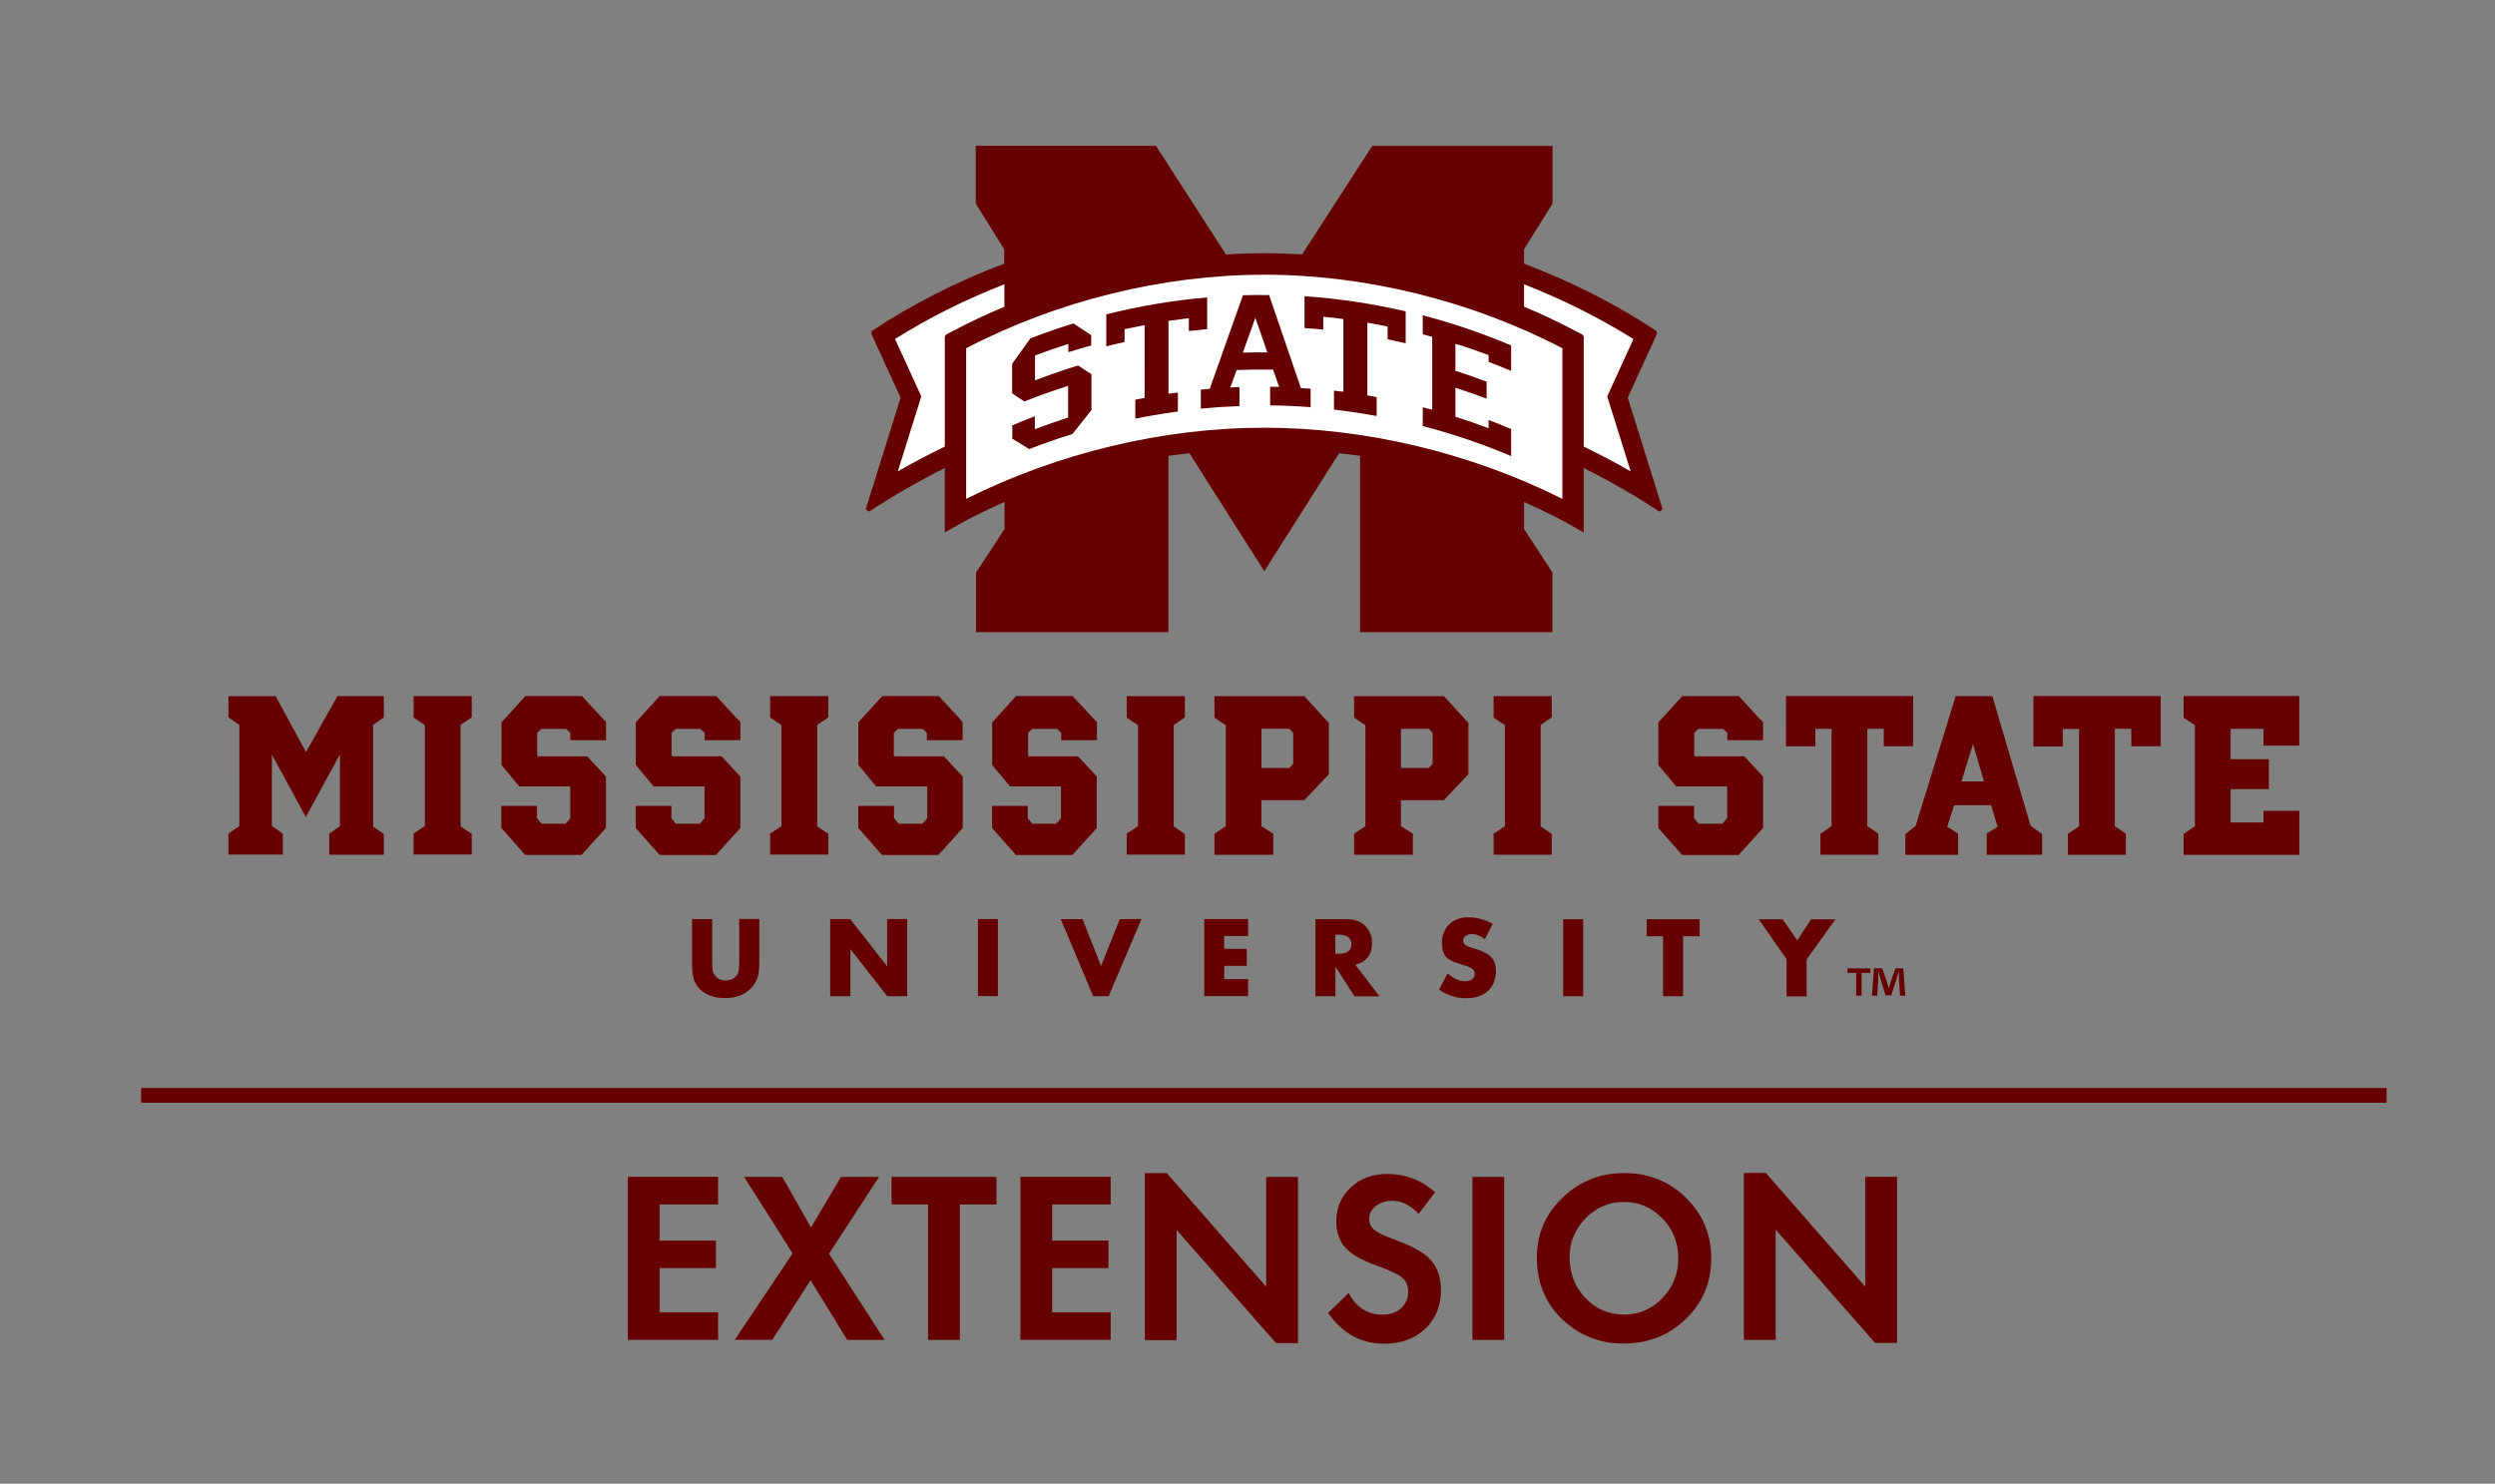
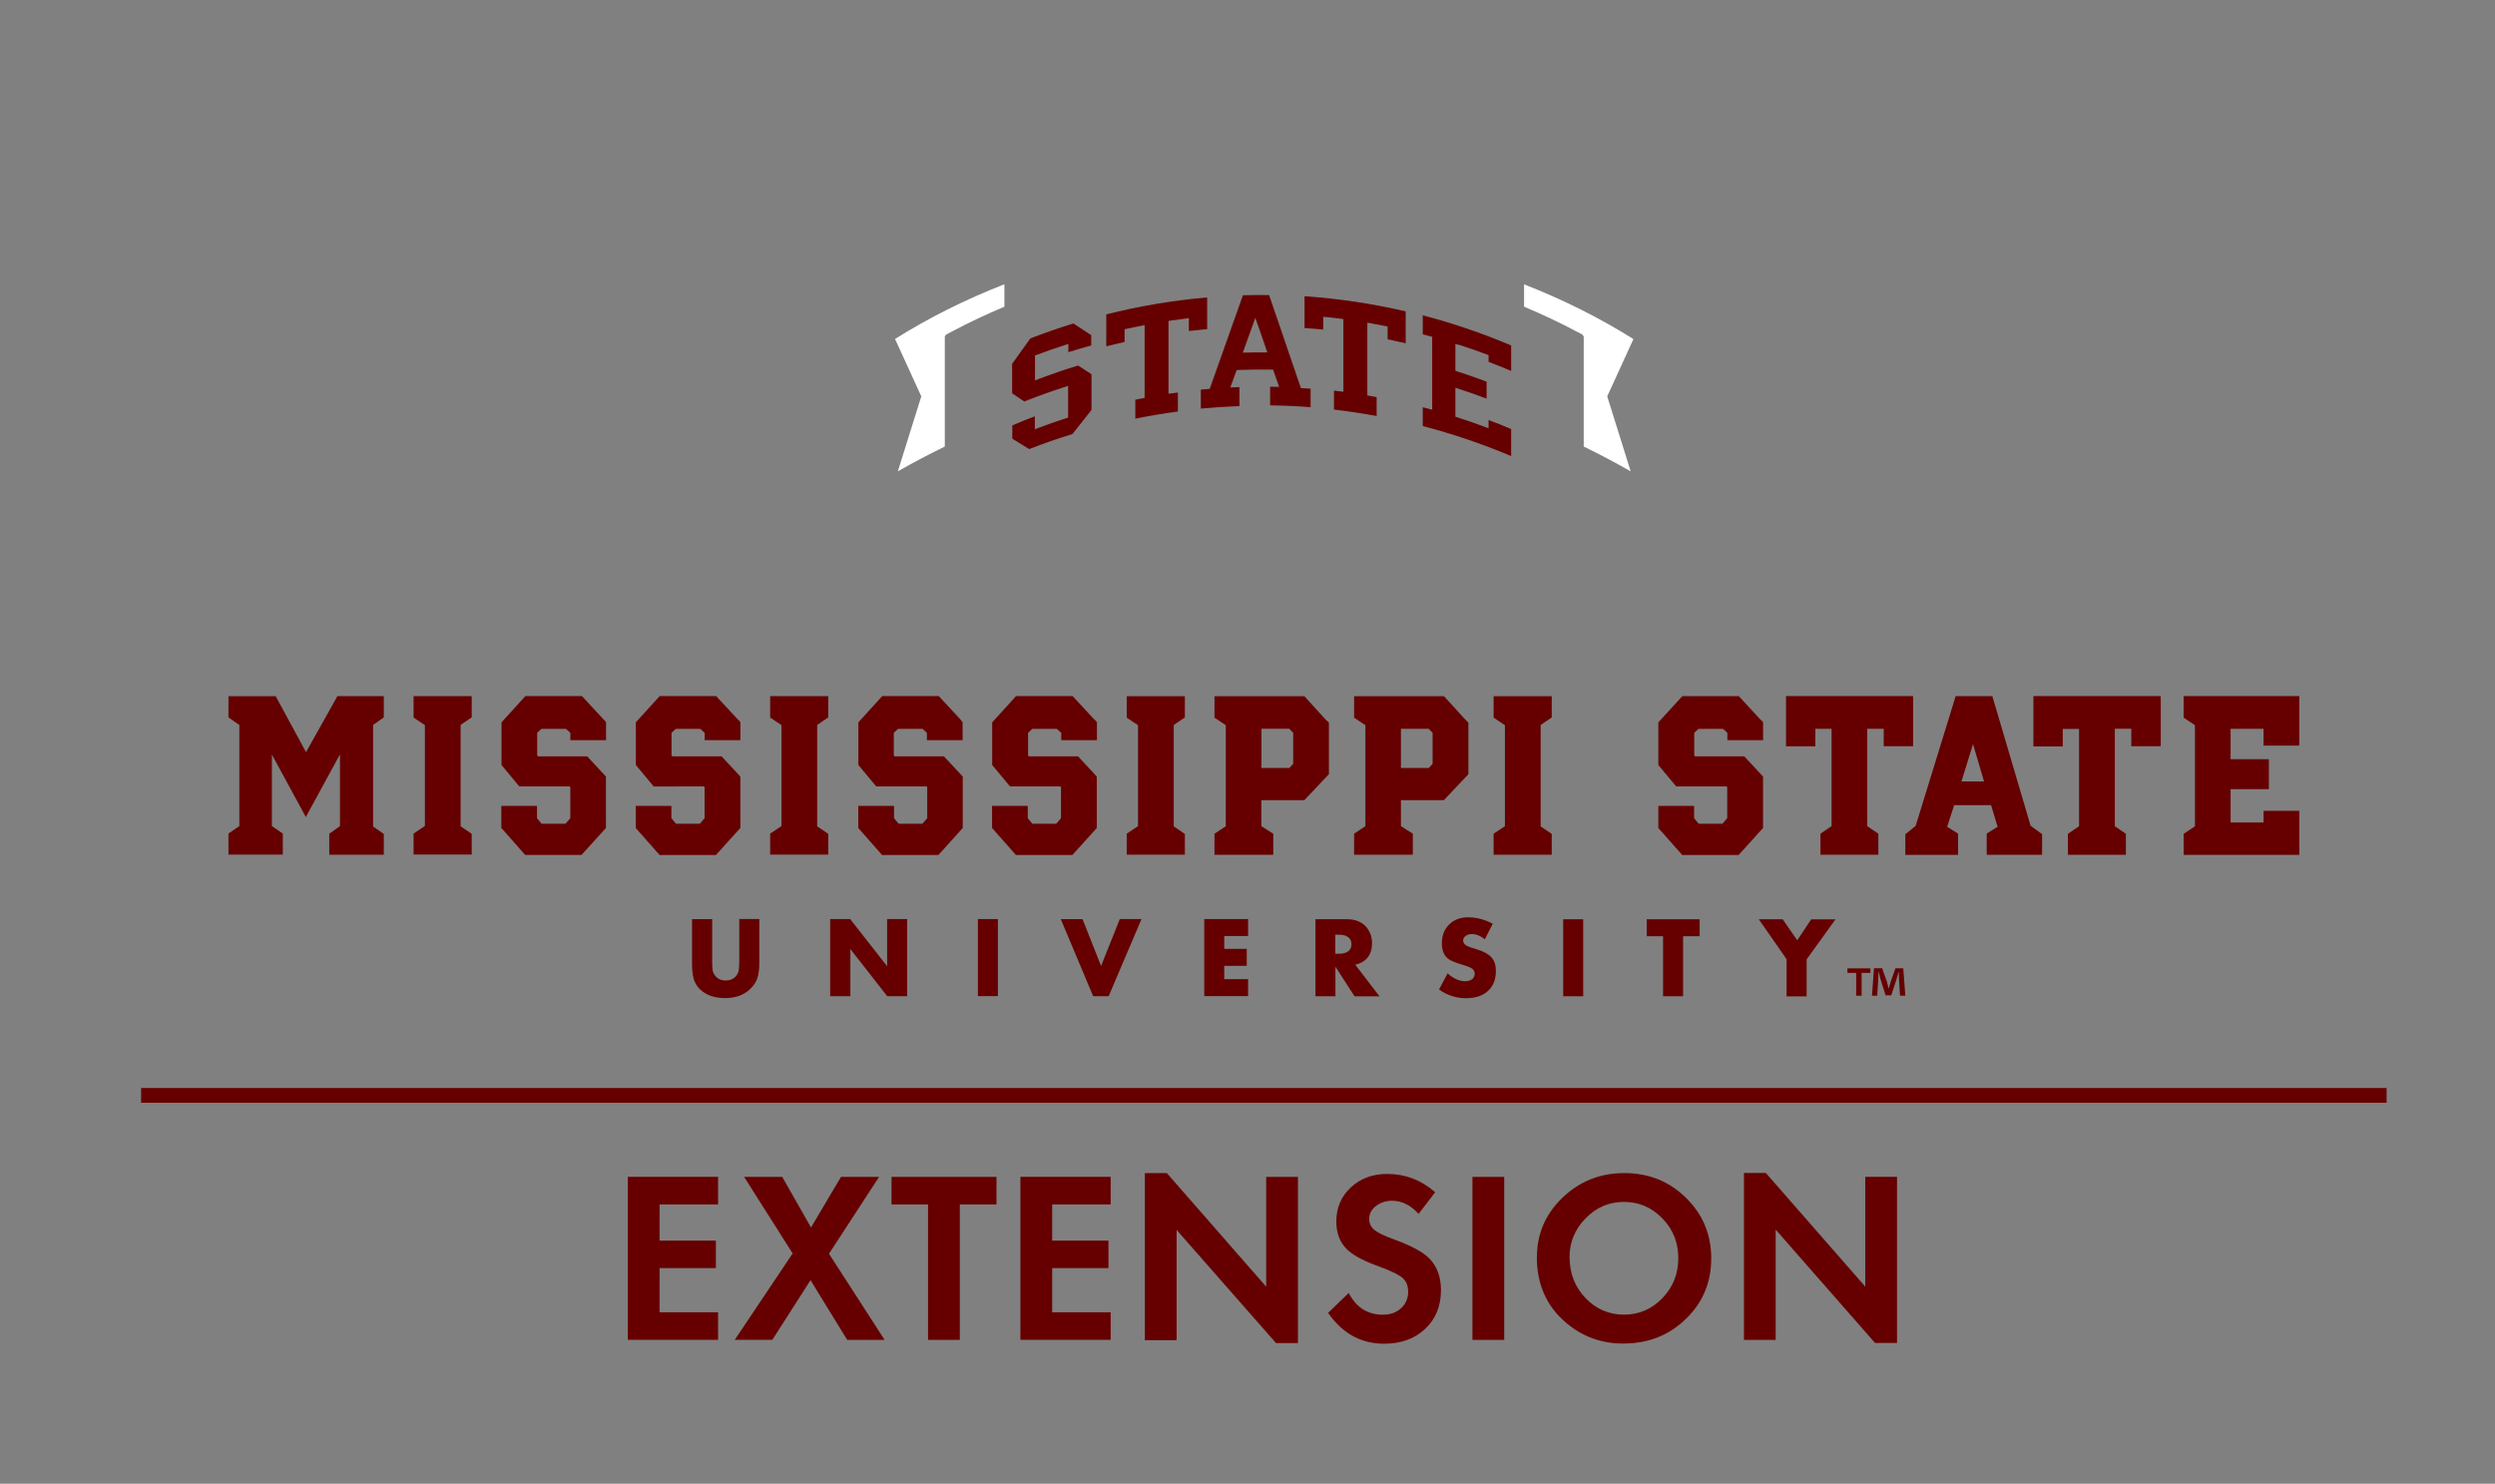
<svg xmlns="http://www.w3.org/2000/svg" viewBox="0 0 300 178.409">
  <rect x="0" y="0" width="300" height="178.409" fill="#808080" stroke="none" />
-   <path fill="#600" d="M199.532 61.516c-2.91-1.914-5.964-3.664-9.104-5.24v7.754c-2.267-1.348-4.667-2.57-7.173-3.672v3.26l3.415 5.226v7.162h-23.13V54.812c-.836-.118-1.677-.224-2.524-.316l-9 14.188-9-14.19c-.848.095-1.69.2-2.524.32v21.192h-23.13v-7.162l3.417-5.226v-3.262c-2.51 1.102-4.91 2.326-7.18 3.674v-7.753c-3.14 1.576-6.19 3.325-9.11 5.24l-.39-.29 4.19-13.41-3.53-7.708.09-.33c4.91-3.23 10.08-5.87 15.9-8.08v-1.72l-3.42-5.49v-6.95H139l8.406 13.06c1.53-.1 3.06-.15 4.58-.15 1.522 0 3.05.05 4.583.14L165 17.54h21.672v6.948l-3.42 5.49v1.728c5.82 2.218 10.992 4.85 15.902 8.08l.094.32-3.526 7.71 4.193 13.408-.385.29z" />
  <path d="M196.404 40.772c-4.092-2.562-8.398-4.72-13.15-6.584v2.69c2.195.922 4.345 1.935 6.426 3.044l.61.326.138.227v13.22c1.915.933 3.802 1.925 5.646 2.983l-2.82-9.016 3.15-6.89zm-88.777 0l3.15 6.89-2.82 9.016c1.844-1.058 3.73-2.05 5.646-2.982v-13.22l.136-.228.61-.326c2.08-1.11 4.23-2.122 6.42-3.043v-2.7c-4.75 1.86-9.06 4.02-13.15 6.58z" fill="#FFF" />
-   <path fill="#FFF" d="M152.015 51.43c12.174 0 24.823 3.032 35.845 8.556v-18.11c-10.943-5.702-23.64-8.843-35.845-8.843-12.203 0-24.902 3.14-35.844 8.843v18.11c11.03-5.524 23.67-8.556 35.85-8.556z" />
  <path fill="#600" d="M145.192 39.575c-.75.065-1.5.14-2.243.226v-1.54l-.33.04c-.6.07-1.23.16-1.87.25l-.25.04v8.75l.33-.04.8-.1v2.28c-1.71.23-3.43.52-5.12.86v-2.28l.89-.17.23-.04V39.1l-.35.066c-.64.124-1.24.245-1.83.37l-.23.05v1.54c-.73.16-1.47.336-2.2.52V37.8c3.98-1.003 8.06-1.687 12.13-2.037v3.83zm-13.94 1.954c-.936.25-1.87.53-2.792.82v-.99l-.376.12c-1.128.36-2.287.76-3.445 1.2l-.19.07v2.99l.39-.15c1.73-.65 3.3-1.19 4.79-1.64l1.61 1.05v4.3l-2.29 2.89c-1.75.54-3.5 1.15-5.2 1.81-.68-.43-1.36-.85-2.03-1.25v-1.6c.89-.38 1.8-.75 2.71-1.09v1.56l.39-.15c1.1-.42 2.25-.82 3.41-1.19l.2-.07V46.4l-.38.124c-1.71.55-3.35 1.14-4.89 1.75l-1.46-.983v-3.54l2.19-3.06c1.69-.65 3.43-1.26 5.18-1.8.7.46 1.42.93 2.14 1.41v1.23zm37.802-.25c-.73-.17-1.47-.33-2.205-.48v-1.54l-.24-.05c-.6-.12-1.2-.23-1.86-.35l-.34-.06v8.75l.24.04.88.16v2.27c-1.7-.31-3.42-.57-5.13-.77v-2.28l.81.1.32.03v-8.74l-.26-.03c-.59-.08-1.21-.15-1.84-.21l-.32-.03v1.54c-.75-.07-1.5-.14-2.25-.18v-3.83c4.08.28 8.16.89 12.16 1.82v3.82zm6.324.2l-.38-.13v3.24l.2.06c1.184.38 2.376.8 3.55 1.24v2.04c-1.112-.42-2.242-.82-3.37-1.18l-.38-.13v3.49l.2.06c1.14.36 2.282.76 3.397 1.18l.392.15v-1c.907.34 1.817.71 2.715 1.09v3.25c-3.452-1.46-7.025-2.67-10.628-3.61v-2.26l.77.2.362.09c.002 0 .002-.38.002-.38V40.5l-.213-.055-.92-.25v-2.28c3.606.94 7.18 2.16 10.627 3.622V44.6c-.9-.38-1.808-.744-2.715-1.087V42.7l-.19-.07c-1.137-.426-2.287-.827-3.42-1.19M151.207 39l-.267-.78c.002 0-.277.775-.277.775l-1.082 3.01-.14.4.43-.01c.7-.02 1.41-.03 2.1-.02h.41l-.13-.39-1.03-2.98zm6.41 9.963c-1.624-.13-3.267-.2-4.895-.22V46.5l.665.01.415.007c.003 0-.725-2.07-.725-2.07l-.202-.005c-1.33-.02-2.667-.004-3.983.045l-.194.007-.762 2.09.432-.017.664-.022v2.283c-1.546.055-3.104.157-4.643.304v-2.28l.89-.082.18-.016.06-.173 3.93-11.08c1.04-.03 2.1-.04 3.15-.02l3.76 11 .06.18.19.01c.3.02.63.05.98.07v2.28zm-71.274 95.86H79.31v4.35h6.767v3.31H79.31v5.308h7.033v3.31H75.49v-19.6h10.853v3.32zm8.987 5.93l-5.854-9.24h4.583l3.46 6.08 3.6-6.08h4.58l-6.02 9.24 6.69 10.36h-4.5l-4.41-7.18-4.59 7.17h-4.52l6.94-10.36zm20.08 10.36h-3.82v-16.29h-4.394v-3.31h12.62v3.31h-4.406v16.29zm18.138-16.29h-7.033v4.35h6.767v3.31h-6.767v5.308h7.033v3.31h-10.854v-19.6h10.854v3.32zm4.112 16.29v-20.06h2.64l11.947 13.66v-13.2h3.82v19.98h-2.64l-11.947-13.6v13.255h-3.82zm34.907-17.76l-1.993 2.61c-.948-1.05-2.01-1.58-3.187-1.58-.753 0-1.405.218-1.955.64-.533.42-.8.94-.8 1.55 0 .534.207.97.622 1.31.415.346 1.202.73 2.36 1.14 2.1.77 3.518 1.54 4.254 2.3.93.96 1.396 2.22 1.396 3.8 0 1.92-.635 3.48-1.904 4.67-1.26 1.187-2.903 1.78-4.926 1.78-2.784 0-5.03-1.24-6.74-3.71l2.475-2.39c.91 1.74 2.28 2.61 4.11 2.61.89 0 1.61-.26 2.18-.77.57-.53.86-1.19.86-1.98 0-.74-.24-1.31-.71-1.7-.24-.2-.61-.42-1.13-.66-.51-.25-1.17-.52-1.96-.8-1.79-.65-3.04-1.36-3.75-2.15-.73-.806-1.09-1.856-1.09-3.15 0-1.64.58-3.005 1.74-4.09s2.61-1.625 4.38-1.625c2.17 0 4.09.727 5.75 2.183zm8.3-1.84v19.6h-3.82v-19.6h3.82zm3.933 9.66c0-2.81 1.024-5.19 3.072-7.16s4.528-2.96 7.44-2.96c2.928 0 5.398.99 7.413 2.98 2.022 1.98 3.034 4.4 3.034 7.27 0 2.907-1.02 5.34-3.06 7.3-2.02 1.968-4.53 2.95-7.53 2.95-2.63 0-4.93-.84-6.9-2.53-2.32-1.986-3.48-4.605-3.48-7.855zm3.935.04c0 1.91.635 3.537 1.904 4.867 1.27 1.33 2.82 1.995 4.64 1.995 1.8 0 3.34-.666 4.61-1.987 1.28-1.33 1.91-2.93 1.91-4.806 0-1.88-.64-3.475-1.92-4.78-1.27-1.32-2.81-1.98-4.62-1.98-1.8 0-3.33.66-4.61 1.98-1.29 1.31-1.93 2.88-1.93 4.7zm20.957 9.89v-20.06h2.64l11.947 13.66v-13.2h3.82v19.98h-2.64l-11.95-13.63v13.26h-3.82zm-192.726-28.5h270v-1.78h-270m23.912-31.51v-8.61l-4.104 7.54-4.08-7.51v8.59l1.312.91v2.53h-6.538v-2.53l1.312-.903V87.17l-1.312-.908V83.71h5.68l3.65 6.728 3.77-6.73h5.582v2.554l-1.288.907v12.21l1.288.9v2.5h-6.56v-2.53l1.288-.91zm15.842 3.44h-6.99v-2.524l1.36-.91V87.19l-1.36-.907v-2.58h6.99v2.553l-1.335.91v12.19l1.336.91v2.53zm15.89-16.22l.262.29V89h-4.294v-.882l-.525-.477h-2.96l-.5.48v2.72l.096.1h5.91l2 2.15.26.29v6.18l-2.94 3.24h-6.77l-2.63-2.98-.24-.26V96.9h4.29v1.48l.55.668H68l.573-.668v-3.72l-.072-.096h-6.06l-2.14-2.577v-5.13l2.58-2.838.29-.32h6.8l2.65 2.86zm16.152 0l.262.29V89H84.73v-.882l-.525-.477h-2.958l-.5.48v2.72l.095.1h5.917l2 2.15.26.29v6.18l-2.94 3.25h-6.77l-2.63-2.98-.24-.26V96.9h4.29v1.48l.55.668h2.87l.57-.668v-3.72l-.07-.096H78.6l-2.15-2.577v-5.13l2.578-2.838.287-.32h6.8l2.647 2.86zm10.832 16.228h-6.99v-2.53l1.36-.9V87.19l-1.36-.907v-2.58h6.99v2.56l-1.336.905v12.19l1.336.908v2.53zm15.89-16.22l.26.29V89h-4.293v-.882l-.52-.477h-2.96l-.5.48v2.72l.1.1h5.92l2.01 2.15.26.29v6.18l-2.93 3.25h-6.77l-2.62-2.98-.24-.26V96.9h4.3v1.48l.55.668h2.86l.58-.668v-3.72l-.07-.096h-6.06l-2.15-2.577v-5.13l2.58-2.838.29-.32h6.8l2.65 2.86zm16.152 0l.262.29V89h-4.294v-.882l-.525-.477h-2.96l-.5.48v2.72l.09.1h5.91l2 2.15.26.29v6.18l-2.94 3.25h-6.78l-2.63-2.98-.24-.26V96.9h4.29v1.48l.55.668H127l.577-.668v-3.72l-.07-.096h-6.06l-2.146-2.577v-5.13l2.58-2.838.29-.32h6.8l2.65 2.86zm10.832 16.23h-6.99v-2.53l1.36-.902V87.2l-1.36-.907v-2.58h6.99v2.554l-1.336.908v12.19l1.336.908v2.53zm17.058-16.15l.263.288v6.18l-2.66 2.817-.29.31h-5.17v3.126l1.43.91v2.53h-7.07v-2.53l1.36-.9V87.2l-1.36-.907v-2.58h10.81l2.67 2.933zm-4.032 1.5l-.478-.5h-3.34v4.727h3.34l.478-.5v-3.72zm20.806-1.5l.262.29v6.18l-2.656 2.814-.287.31h-5.17v3.12l1.43.91v2.53h-7.06v-2.53l1.36-.905V87.2l-1.36-.907v-2.58h10.81l2.67 2.933zm-4.033 1.507l-.478-.5h-3.34v4.72h3.34l.47-.5v-3.72zm14.316 14.65h-6.99v-2.53l1.36-.905V87.2l-1.36-.907v-2.58h6.99v2.554l-1.337.908v12.19l1.337.908v2.53zm25.15-16.224l.262.29V89H207.7v-.882l-.523-.477h-2.96l-.5.48v2.72l.096.1h5.916l2 2.15.26.29v6.18l-2.94 3.25h-6.78l-2.63-2.98-.24-.26V96.9h4.3v1.48l.55.668h2.86l.57-.668v-3.72l-.07-.096h-6.06l-2.15-2.577v-5.13l2.6-2.837.28-.312h6.8l2.64 2.864zm3.007-2.86h15.292v6.035h-3.53v-2.1h-1.98v11.71l1.336.906v2.53h-6.967v-2.53l1.34-.91v-11.7h-1.95v2.1h-3.53V83.7zm30.802 16.58v2.506h-6.657v-2.555l1.312-.81-.788-2.6h-4.44l-.84 2.6 1.31.82v2.556h-6.34v-2.48l1.24-1.007 4.6-14.91.21-.69h4.41l4.6 15.58 1.36 1zm-6.98-6.31l-1.324-4.5-1.388 4.495h2.713zm5.954-10.27h15.293v6.03h-3.54v-2.1h-1.98v11.72l1.33.91v2.53h-6.97v-2.53l1.34-.904v-11.7h-1.96v2.1h-3.53v-6.03zm18.037 0h13.91v5.96h-4.295v-2.02h-3.96v3.65h4.603v3.6h-4.6v4.01h3.96v-1.4h4.3v5.297h-13.91v-2.53l1.36-.905V87.2l-1.36-.907v-2.58zm-176.92 26.82v5.013c0 .28.006.52.017.72.01.19.025.34.045.45.04.21.136.41.288.61.296.39.716.59 1.26.59.58 0 1.022-.21 1.326-.62.13-.19.22-.39.26-.62.02-.12.03-.27.04-.46.01-.19.02-.416.02-.68v-5.01h2.41v5.34c0 .75-.09 1.36-.25 1.82-.17.46-.46.89-.88 1.29-.76.7-1.74 1.053-2.97 1.053-1.31 0-2.33-.36-3.06-1.08-.34-.335-.58-.736-.72-1.204-.14-.48-.21-1.1-.21-1.87v-5.34h2.4zm14.19 9.26v-9.26h2.408l4.44 5.67v-5.67h2.41v9.27h-2.4l-4.43-5.67v5.67h-2.41zm20.167-9.26v9.263h-2.404v-9.265h2.405zm10.174 0l2.23 5.634 2.25-5.635h2.61l-3.947 9.27h-1.866l-3.89-9.26h2.62zm19.908 2.04h-2.868v1.54h2.706v2.04h-2.706v1.604h2.868v2.04H144.8v-9.265h5.272v2.04zM162.96 116l2.91 3.797h-3l-2.297-3.558v3.55h-2.405v-9.26h3.75c1.09 0 1.896.34 2.417 1 .428.54.642 1.16.642 1.87 0 .7-.17 1.27-.514 1.71-.34.44-.842.74-1.502.89zm-2.387-1.32h.456c.47 0 .83-.1 1.09-.3s.38-.48.38-.846-.13-.645-.39-.845-.62-.3-1.09-.3h-.46v2.29zm18.924-3.616l-.96 1.878c-.523-.42-1.05-.63-1.577-.63-.296 0-.542.078-.738.233-.196.147-.294.336-.294.563 0 .25.15.46.45.63.136.077.542.217 1.218.42.804.24 1.384.563 1.74.967.355.4.533.932.533 1.6 0 1.04-.32 1.85-.96 2.432-.63.58-1.52.87-2.66.87-1.15 0-2.22-.348-3.22-1.044l1.03-1.938c.71.63 1.42.942 2.12.942.17 0 .33-.02.47-.066.14-.04.26-.1.36-.18.1-.08.18-.18.23-.29.05-.11.08-.23.08-.37 0-.25-.11-.45-.3-.6-.2-.15-.59-.31-1.15-.47-.89-.26-1.47-.51-1.77-.74-.49-.41-.73-1.02-.73-1.84 0-.93.29-1.68.87-2.26.58-.58 1.34-.87 2.28-.87 1 0 1.98.25 2.94.76zm10.867-.53v9.26h-2.405v-9.26h2.4zm12.01 2.04v7.22h-2.407v-7.22h-1.962v-2.04h6.36v2.04h-1.992zm12.45 2.77l-3.348-4.81h2.874l1.75 2.527 1.682-2.52h2.92l-3.473 4.82v4.45h-2.41v-4.45zm10.076 1.09v.547h-1.057v2.75h-.653v-2.75h-1.055v-.54h2.764zm3.56 3.298l-.12-1.94c-.013-.253-.013-.568-.024-.92h-.036c-.085.29-.182.68-.278.98l-.594 1.83h-.68l-.594-1.878c-.06-.26-.156-.65-.23-.94h-.035c0 .3-.02.62-.03.92l-.12 1.94h-.63l.24-3.3h.98l.57 1.61c.07.256.13.498.22.837h.01c.08-.3.16-.58.23-.82l.57-1.62h.94l.25 3.3h-.66z" />
</svg>